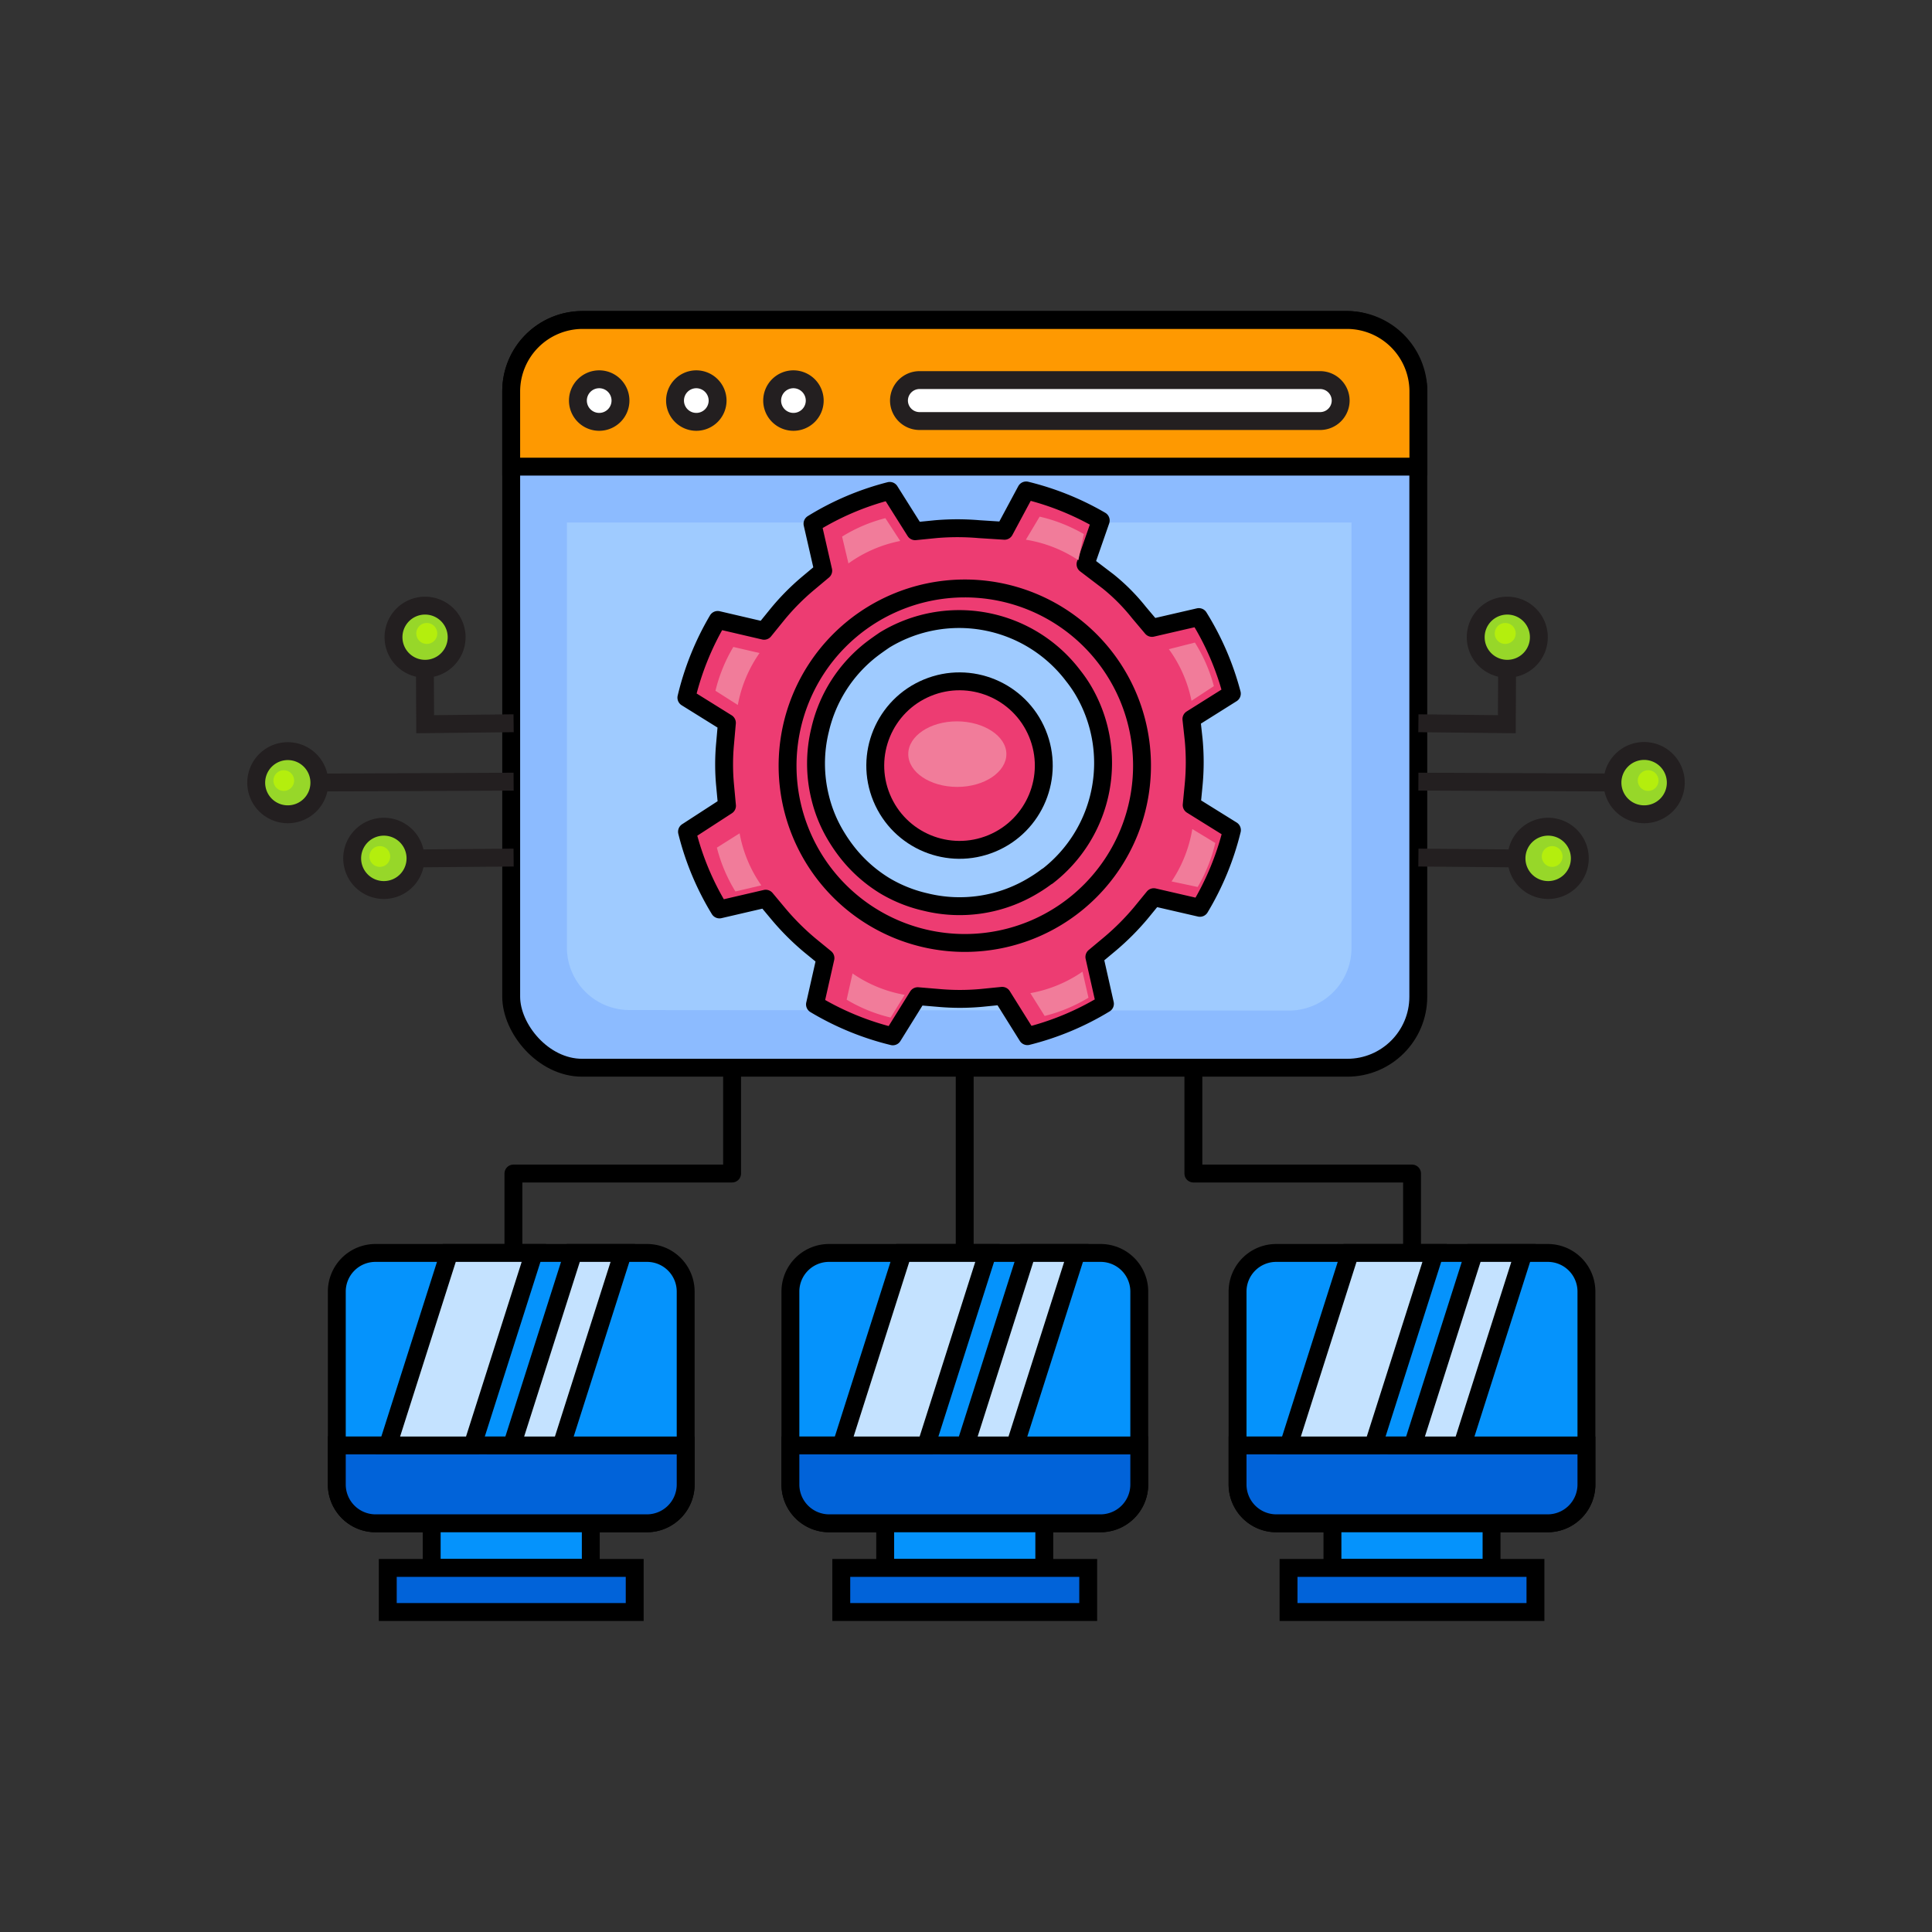
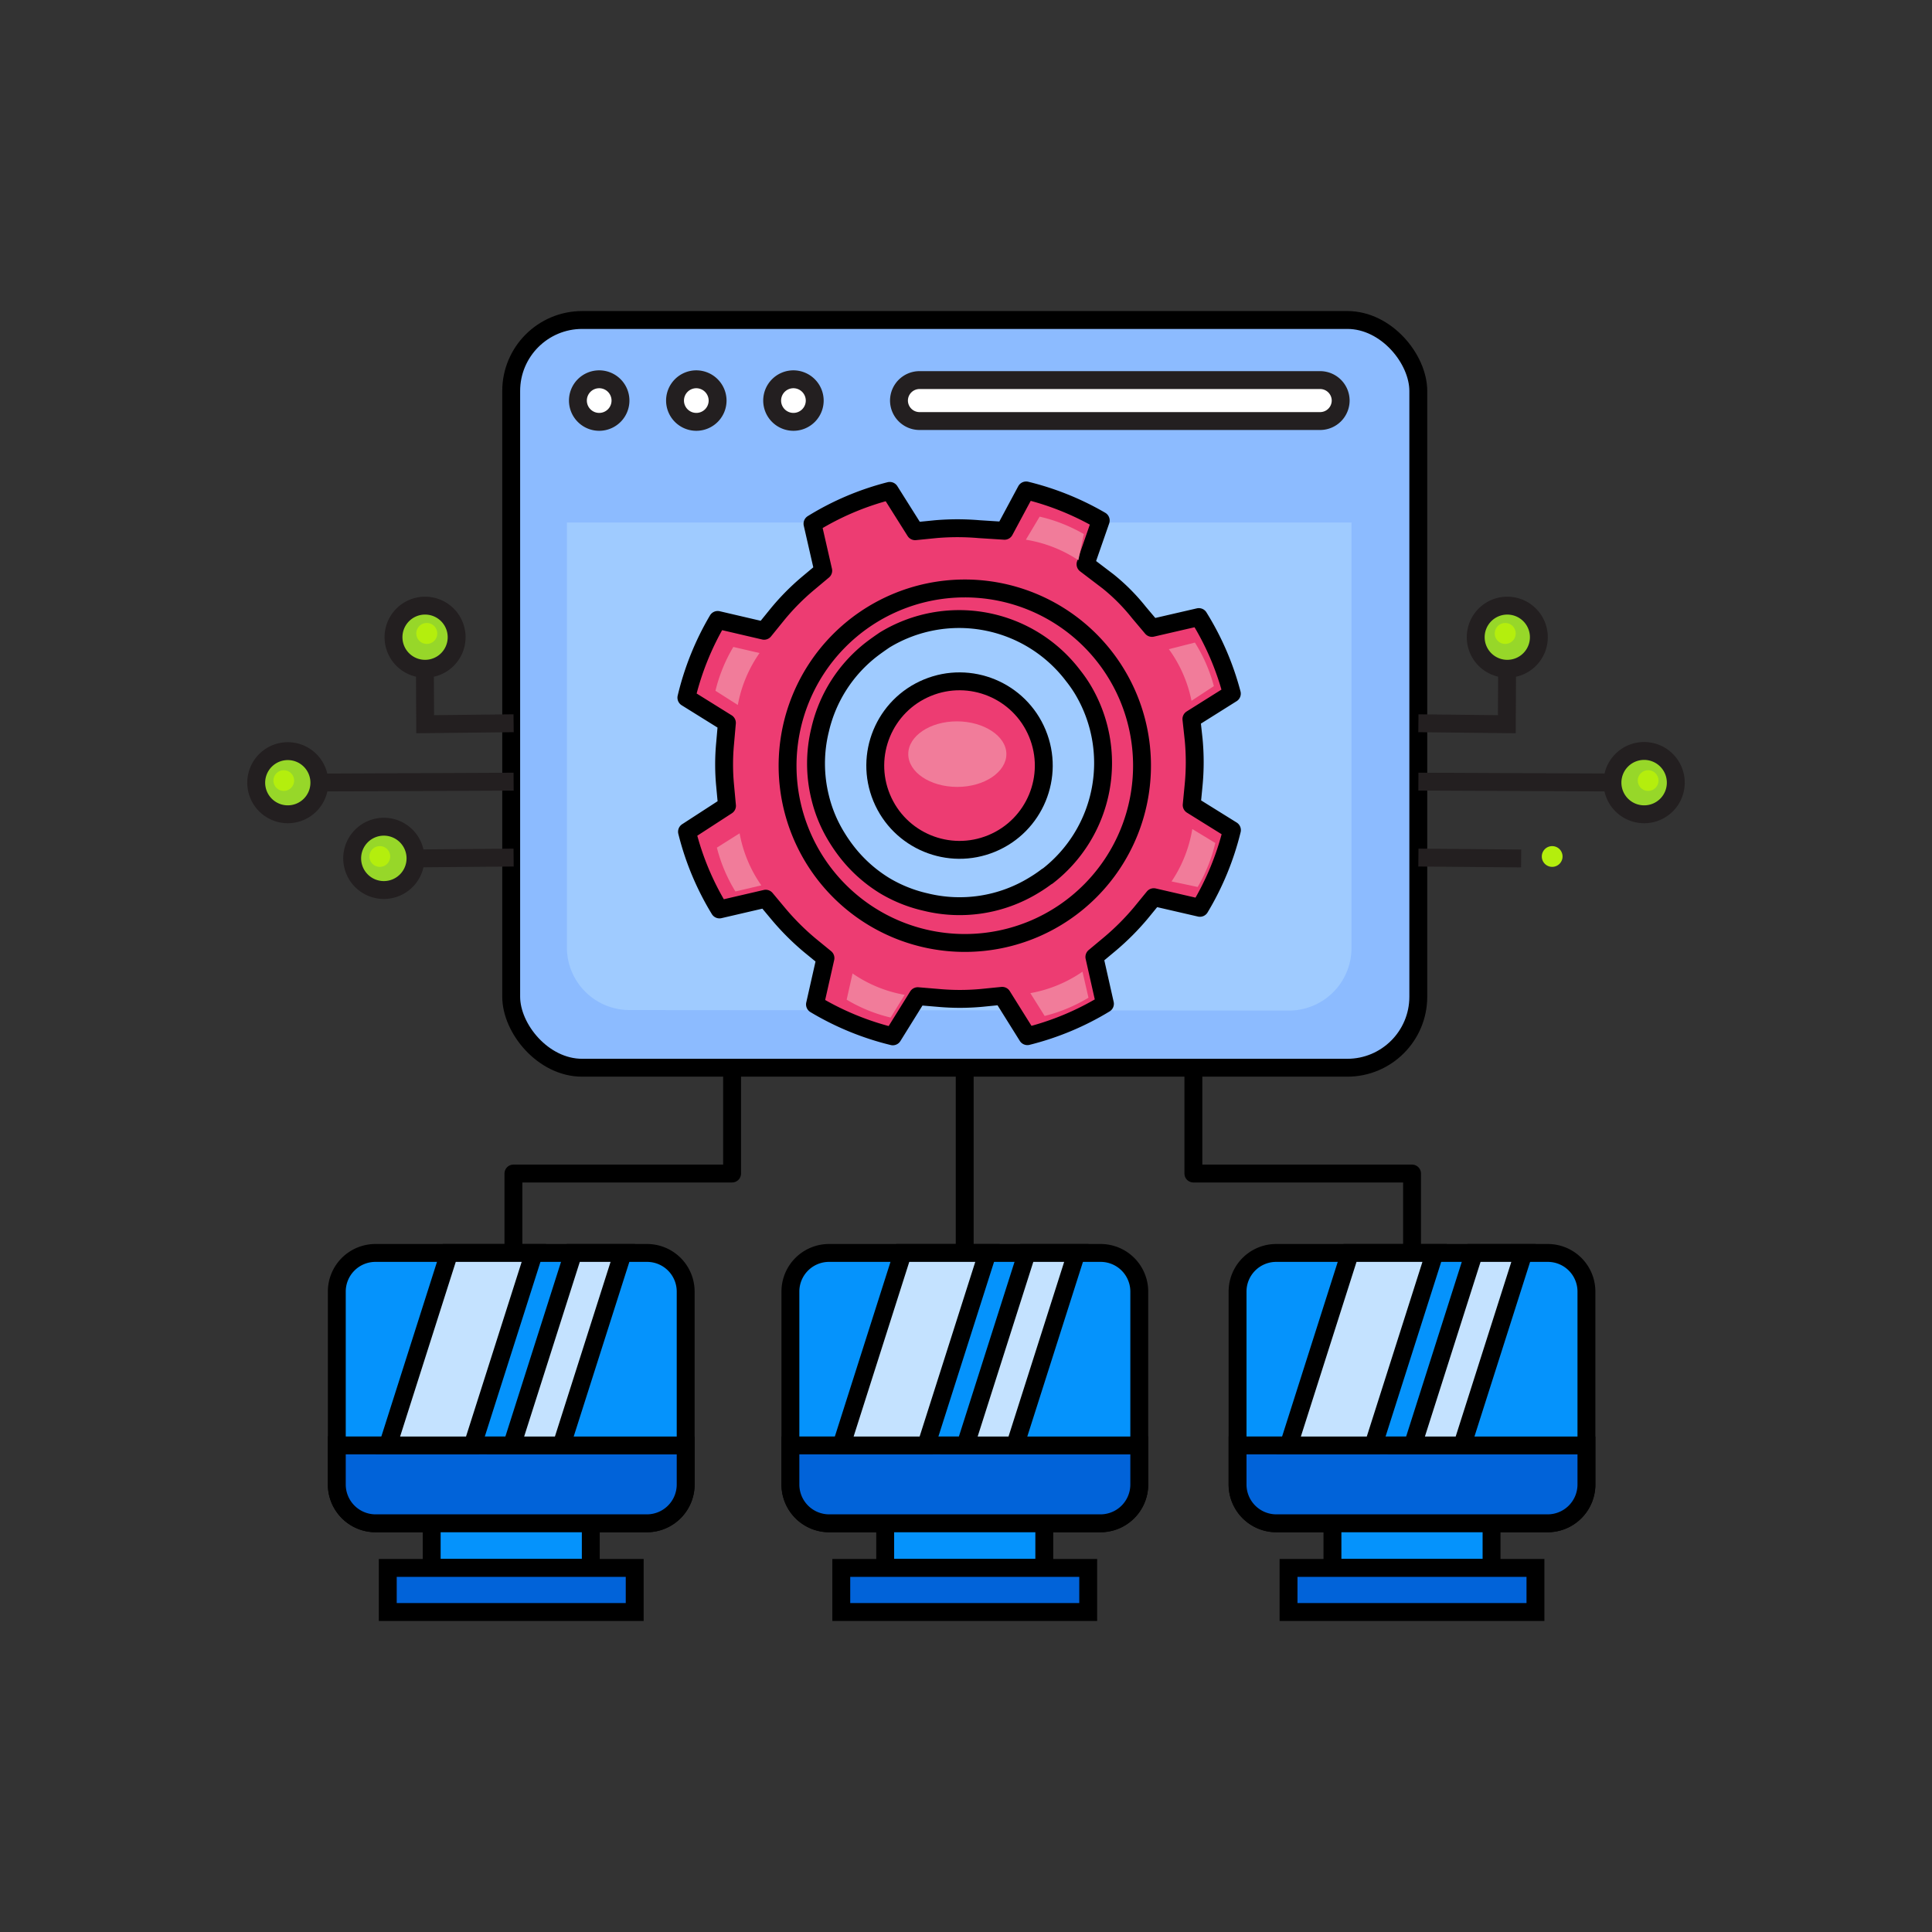
<svg xmlns="http://www.w3.org/2000/svg" data-name="Icon Template" id="Icon_Template" viewBox="0 0 216.03 216.03">
  <rect x="0" y="0" width="216.03" height="216.03" fill="#333333" stroke="none" />
  <defs>
    <style>.cls-1{fill:#8cbbff;}.cls-1,.cls-10,.cls-11,.cls-15,.cls-2,.cls-5,.cls-7,.cls-8,.cls-9{stroke:#000;}.cls-1,.cls-10,.cls-12,.cls-13,.cls-2,.cls-3,.cls-8,.cls-9{stroke-miterlimit:10;}.cls-1,.cls-10,.cls-11,.cls-12,.cls-13,.cls-15,.cls-2,.cls-3,.cls-5,.cls-7,.cls-8,.cls-9{stroke-width:2px;}.cls-2{fill:#fe9901;}.cls-3{fill:#fff;}.cls-12,.cls-13,.cls-3{stroke:#231f20;}.cls-4{fill:#acd5ff;opacity:0.6;}.cls-15,.cls-5{fill:#ed3c72;}.cls-11,.cls-15,.cls-5,.cls-7{stroke-linejoin:round;}.cls-5,.cls-6{fill-rule:evenodd;}.cls-16,.cls-6{fill:#f17c9a;}.cls-12,.cls-7{fill:none;}.cls-8{fill:#0593fc;}.cls-9{fill:#0163d9;}.cls-10{fill:#c4e2ff;}.cls-11{fill:#187581;}.cls-13{fill:#97d729;}.cls-14{fill:#b4ee0d;}</style>
  </defs>
  <title />
  <rect class="cls-1" height="83.61" rx="7.94" width="101.43" x="57.16" y="35.78" />
-   <path class="cls-2" d="M158.6,43.72v8.46H57.16V43.72a8,8,0,0,1,7.94-7.94h85.56A8,8,0,0,1,158.6,43.72Z" />
  <path class="cls-3" d="M88.72,42.41a2.38,2.38,0,1,0,2.38,2.38A2.39,2.39,0,0,0,88.72,42.41Z" />
  <path class="cls-3" d="M77.86,42.41a2.38,2.38,0,1,0,2.38,2.38A2.39,2.39,0,0,0,77.86,42.41Z" />
  <path class="cls-3" d="M67,42.41a2.38,2.38,0,1,0,2.38,2.38A2.38,2.38,0,0,0,67,42.41Z" />
-   <path class="cls-3" d="M102.81,47.08h44.81a2.3,2.3,0,0,0,2.29-2.29h0a2.3,2.3,0,0,0-2.29-2.29H102.81a2.3,2.3,0,0,0-2.29,2.29h0A2.3,2.3,0,0,0,102.81,47.08Z" />
+   <path class="cls-3" d="M102.81,47.08h44.81a2.3,2.3,0,0,0,2.29-2.29a2.3,2.3,0,0,0-2.29-2.29H102.81a2.3,2.3,0,0,0-2.29,2.29h0A2.3,2.3,0,0,0,102.81,47.08Z" />
  <path class="cls-4" d="M70.39,112.94a7,7,0,0,1-7-7V58.42h87.73V106a7,7,0,0,1-7,7Z" />
  <path class="cls-5" d="M122.37,107l1.75-1.46a28.19,28.19,0,0,0,3.45-3.46l1.44-1.76,5.16,1.19a31.29,31.29,0,0,0,3.58-8.69l-4.5-2.8.22-2.27a26.73,26.73,0,0,0,0-5.06l-.25-2.29,4.52-2.84A31.17,31.17,0,0,0,134.05,69l-5.24,1.21-1.46-1.73A21.94,21.94,0,0,0,123.89,65l-2.51-1.91,1.7-4.89a31.31,31.31,0,0,0-8.34-3.36l-2.42,4.51-2.83-.18a28.28,28.28,0,0,0-4.87,0l-2.29.23-2.84-4.51a31,31,0,0,0-8.64,3.67l1.2,5.25-1.72,1.44a26.23,26.23,0,0,0-3.43,3.48l-1.46,1.8-5.19-1.21a31.38,31.38,0,0,0-3.5,8.69l4.53,2.82-.2,2.28a24.92,24.92,0,0,0,0,4.73l.21,2.26L76.82,93a31,31,0,0,0,3.63,8.69l5.17-1.2,1.46,1.75a28.19,28.19,0,0,0,3.46,3.45l1.76,1.44-1.17,5.18a31.38,31.38,0,0,0,8.7,3.57l2.79-4.49,2.27.19a26.52,26.52,0,0,0,4.88,0l2.29-.23,2.82,4.51a31.18,31.18,0,0,0,8.67-3.62Zm-5.31-9a16.11,16.11,0,0,1-1.48,1,15.9,15.9,0,0,1-12.1,1.86A15.64,15.64,0,0,1,99,99.08a15.82,15.82,0,0,1-4.44-4,17.32,17.32,0,0,1-1-1.47,15.27,15.27,0,0,1-1.85-4.43,15.8,15.8,0,0,1,0-7.61,15.88,15.88,0,0,1,5.79-9c.46-.35.92-.67,1.4-1A16,16,0,0,1,120,75.56a15,15,0,0,1,1,1.42,16,16,0,0,1-3.88,21Z" />
  <path class="cls-6" d="M82,72.34l2.93.68a14.82,14.82,0,0,0-2.43,5.81L80,77.24A17.65,17.65,0,0,1,82,72.34Z" />
  <path class="cls-6" d="M135.89,94.26l-2.57-1.56A14.85,14.85,0,0,1,131,98.56l2.92.62A17.63,17.63,0,0,0,135.89,94.26Z" />
  <path class="cls-6" d="M80.16,94.78l2.54-1.6A14.74,14.74,0,0,0,85.13,99l-2.9.68A17.59,17.59,0,0,1,80.16,94.78Z" />
  <path class="cls-6" d="M133.61,71.85l-2.91.74a14.73,14.73,0,0,1,2.53,5.77l2.5-1.64A17.56,17.56,0,0,0,133.61,71.85Z" />
  <path class="cls-6" d="M94.67,111.78l.66-2.93a14.74,14.74,0,0,0,5.83,2.39l-1.57,2.54A17.31,17.31,0,0,1,94.67,111.78Z" />
  <path class="cls-6" d="M116.25,57.77l-1.54,2.58a14.85,14.85,0,0,1,5.87,2.29l.61-2.92A17.67,17.67,0,0,0,116.25,57.77Z" />
  <path class="cls-6" d="M116.81,113.6l-1.6-2.55a14.84,14.84,0,0,0,5.83-2.4l.67,2.91A17.69,17.69,0,0,1,116.81,113.6Z" />
-   <path class="cls-6" d="M94.16,60,94.87,63a14.85,14.85,0,0,1,5.79-2.51L99,57.94A17.2,17.2,0,0,0,94.16,60Z" />
  <path class="cls-7" d="M126.13,77.88a19.82,19.82,0,1,0-10.54,26A19.84,19.84,0,0,0,126.13,77.88Z" />
  <path class="cls-8" d="M127.39,144.42V166a4.34,4.34,0,0,1-4.33,4.33H92.71A4.34,4.34,0,0,1,88.38,166V144.42a4.32,4.32,0,0,1,4.33-4.32h30.35A4.32,4.32,0,0,1,127.39,144.42Z" />
  <rect class="cls-8" height="5.1" width="17.79" x="98.98" y="170.22" />
  <rect class="cls-9" height="4.93" width="27.61" x="94.07" y="175.32" />
  <path class="cls-9" d="M127.39,161.63V166a4.34,4.34,0,0,1-4.33,4.33H92.71A4.34,4.34,0,0,1,88.38,166v-4.38Z" />
  <polygon class="cls-10" points="120.36 140.1 113.5 161.63 107.95 161.63 114.81 140.1 120.36 140.1" />
  <polygon class="cls-10" points="110.42 140.1 103.56 161.63 94.08 161.63 100.94 140.1 110.42 140.1" />
  <path class="cls-8" d="M76.67,144.42V166a4.34,4.34,0,0,1-4.33,4.33H42A4.34,4.34,0,0,1,37.66,166V144.42A4.32,4.32,0,0,1,42,140.1H72.34A4.32,4.32,0,0,1,76.67,144.42Z" />
  <rect class="cls-8" height="5.1" width="17.79" x="48.27" y="170.22" />
  <rect class="cls-9" height="4.93" width="27.61" x="43.36" y="175.32" />
  <path class="cls-9" d="M76.67,161.63V166a4.34,4.34,0,0,1-4.33,4.33H42A4.34,4.34,0,0,1,37.66,166v-4.38Z" />
  <polygon class="cls-10" points="69.64 140.1 62.78 161.63 57.24 161.63 64.1 140.1 69.64 140.1" />
  <polygon class="cls-10" points="59.7 140.1 52.84 161.63 43.37 161.63 50.23 140.1 59.7 140.1" />
  <path class="cls-8" d="M177.39,144.42V166a4.34,4.34,0,0,1-4.33,4.33H142.71a4.34,4.34,0,0,1-4.33-4.33V144.42a4.32,4.32,0,0,1,4.33-4.32h30.35A4.32,4.32,0,0,1,177.39,144.42Z" />
  <rect class="cls-8" height="5.1" width="17.79" x="148.99" y="170.22" />
  <rect class="cls-9" height="4.93" width="27.61" x="144.08" y="175.32" />
  <path class="cls-9" d="M177.39,161.63V166a4.34,4.34,0,0,1-4.33,4.33H142.71a4.34,4.34,0,0,1-4.33-4.33v-4.38Z" />
  <polygon class="cls-10" points="170.36 140.1 163.5 161.63 157.96 161.63 164.82 140.1 170.36 140.1" />
  <polygon class="cls-10" points="160.42 140.1 153.56 161.63 144.09 161.63 150.95 140.1 160.42 140.1" />
  <line class="cls-11" x1="107.87" x2="107.87" y1="119.39" y2="140.1" />
  <polyline class="cls-7" points="133.44 119.39 133.44 131.22 157.89 131.22 157.89 140.1" />
  <polyline class="cls-7" points="81.86 119.39 81.86 131.22 57.41 131.22 57.41 140.1" />
  <line class="cls-12" x1="170.09" x2="158.6" y1="95.99" y2="95.89" />
-   <path class="cls-13" d="M176.65,96a3.54,3.54,0,1,0-3.55,3.52A3.54,3.54,0,0,0,176.65,96Z" />
  <path class="cls-14" d="M172.4,95.77a1.16,1.16,0,1,0,1.16-1.16A1.16,1.16,0,0,0,172.4,95.77Z" />
  <polyline class="cls-12" points="168.52 74.27 168.49 80.98 158.6 80.87" />
  <path class="cls-13" d="M168.55,67.72a3.53,3.53,0,1,0,3.52,3.55A3.53,3.53,0,0,0,168.55,67.72Z" />
  <path class="cls-14" d="M168.3,72a1.17,1.17,0,1,0-1.16-1.17A1.16,1.16,0,0,0,168.3,72Z" />
  <line class="cls-12" x1="180.83" x2="158.6" y1="87.5" y2="87.4" />
  <path class="cls-13" d="M187.38,87.53a3.54,3.54,0,1,0-3.55,3.52A3.53,3.53,0,0,0,187.38,87.53Z" />
  <circle class="cls-14" cx="184.29" cy="87.28" r="1.16" />
  <line class="cls-12" x1="45.94" x2="57.43" y1="95.99" y2="95.89" />
  <path class="cls-13" d="M39.38,96a3.54,3.54,0,1,1,3.55,3.52A3.54,3.54,0,0,1,39.38,96Z" />
  <path class="cls-14" d="M43.63,95.77a1.16,1.16,0,1,1-1.16-1.16A1.16,1.16,0,0,1,43.63,95.77Z" />
  <polyline class="cls-12" points="47.51 74.27 47.54 80.98 57.43 80.87" />
  <path class="cls-13" d="M47.48,67.72A3.53,3.53,0,1,1,44,71.27,3.53,3.53,0,0,1,47.48,67.72Z" />
  <path class="cls-14" d="M47.73,72a1.17,1.17,0,1,1,1.16-1.17A1.16,1.16,0,0,1,47.73,72Z" />
  <line class="cls-12" x1="35.2" x2="57.43" y1="87.5" y2="87.4" />
  <path class="cls-13" d="M28.65,87.53a3.53,3.53,0,1,1,3.55,3.52A3.53,3.53,0,0,1,28.65,87.53Z" />
  <circle class="cls-14" cx="31.73" cy="87.28" r="1.16" />
  <circle class="cls-15" cx="107.29" cy="85.6" r="9.42" transform="translate(-24.59 47.58) rotate(-22.5)" />
  <path class="cls-16" d="M112.53,84.32c0,2-2.46,3.67-5.49,3.67s-5.48-1.64-5.48-3.67S104,80.66,107,80.66,112.53,82.3,112.53,84.32Z" />
</svg>